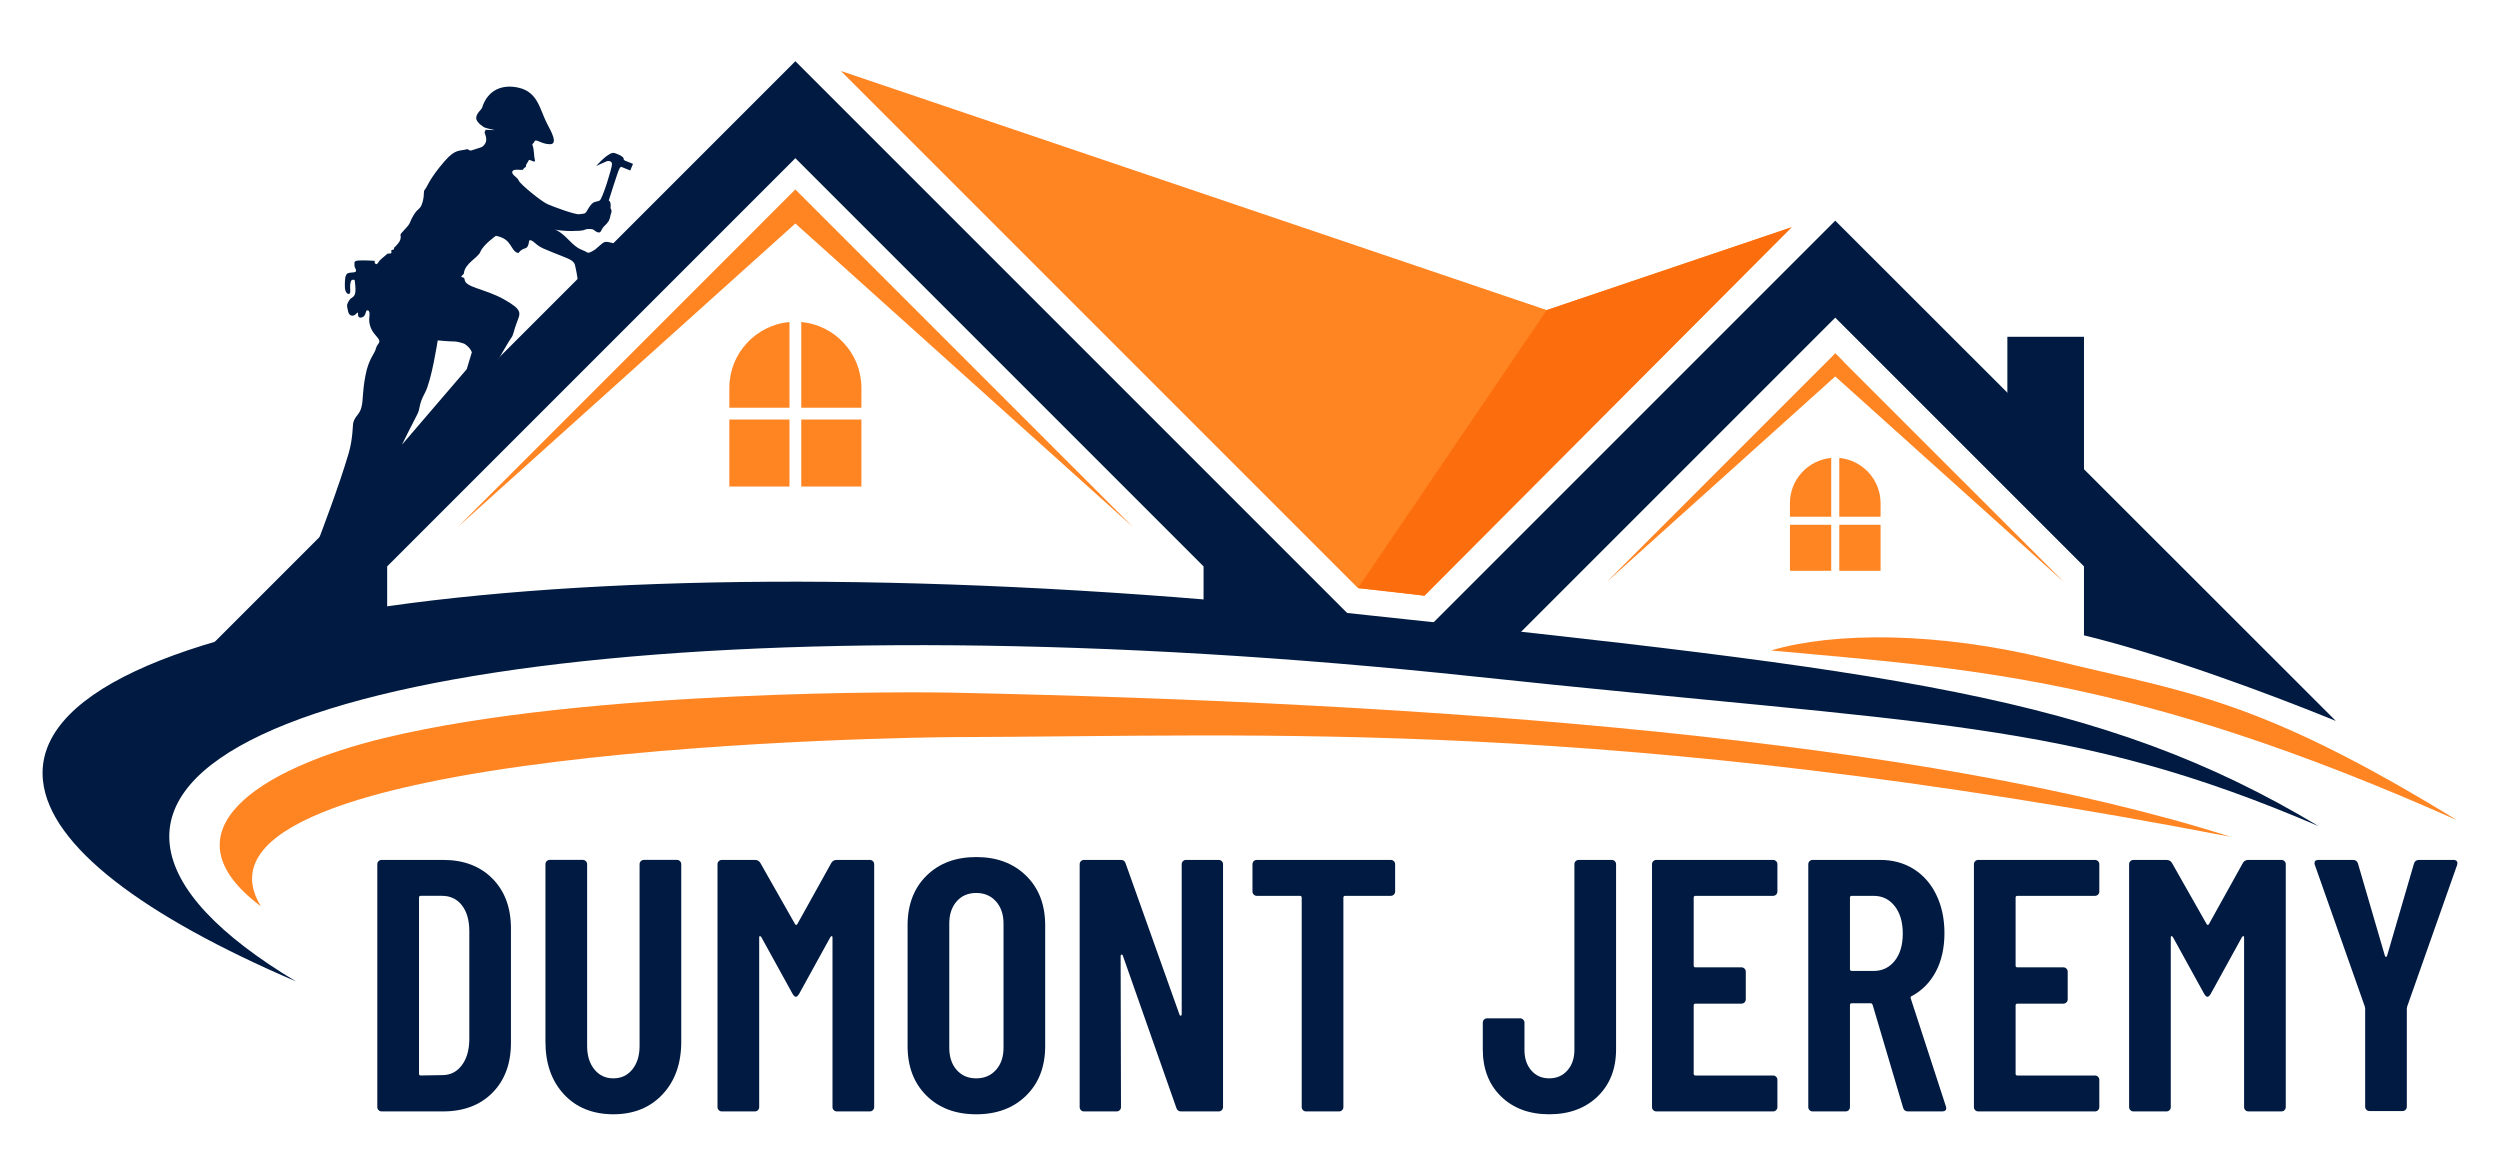
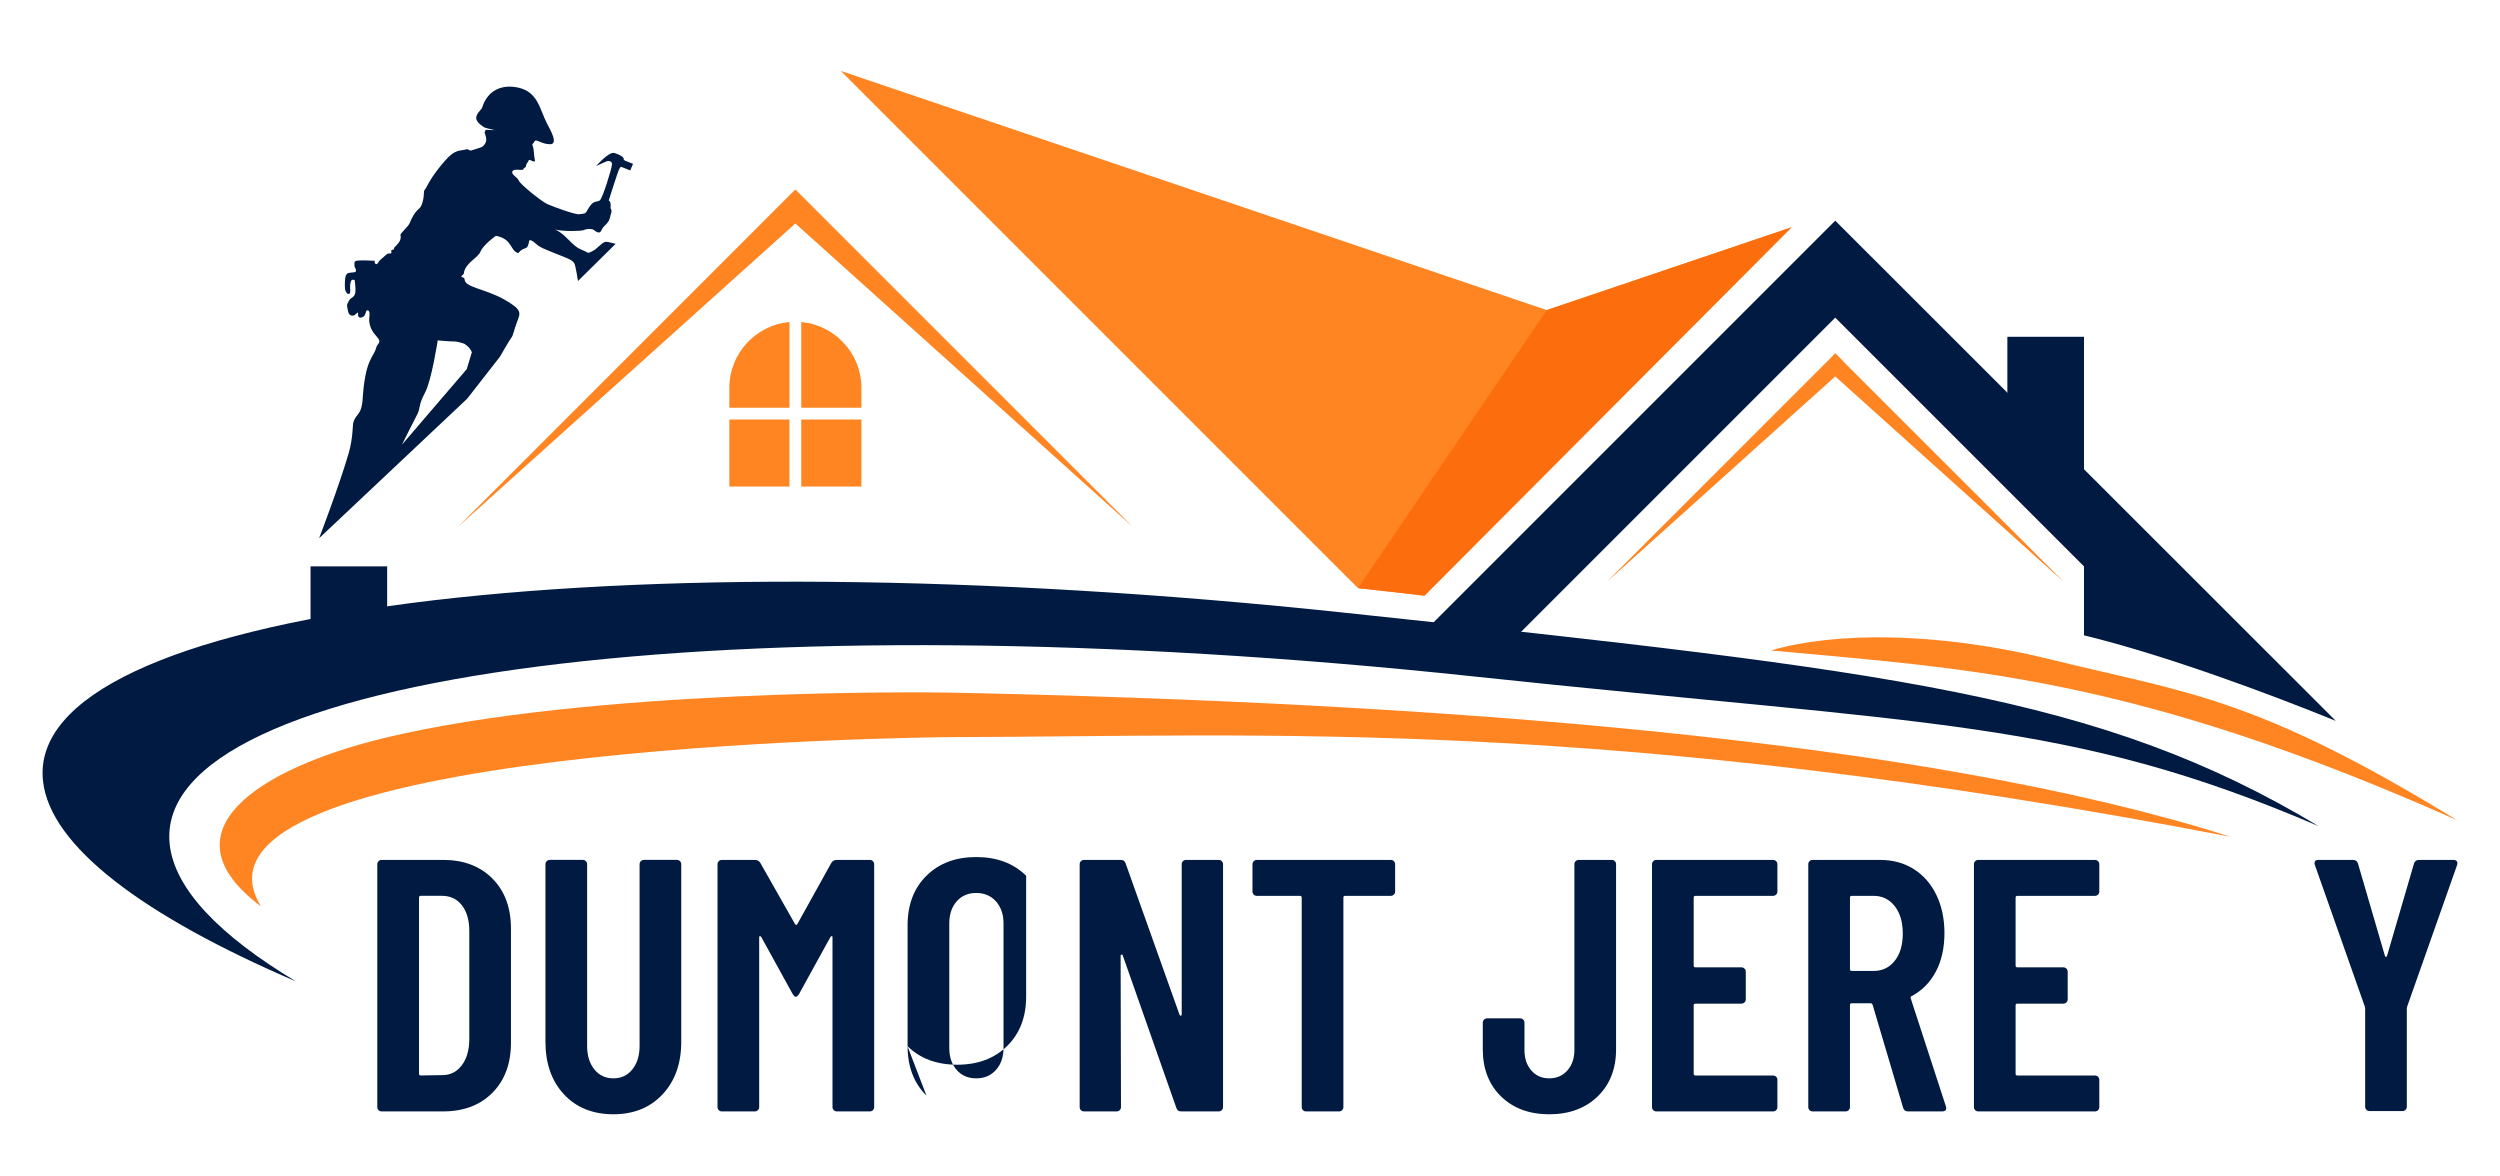
<svg xmlns="http://www.w3.org/2000/svg" id="Layer_1" data-name="Layer 1" width="2000" height="940.4" viewBox="0 0 2000 940.4">
  <defs>
    <style>
      .cls-1, .cls-2 {
        fill: #001a41;
      }

      .cls-3 {
        fill: #fc6e0d;
      }

      .cls-3, .cls-4, .cls-2 {
        fill-rule: evenodd;
      }

      .cls-5 {
        clip-rule: evenodd;
        fill: none;
      }

      .cls-4, .cls-6 {
        fill: #ff8422;
      }

      .cls-7 {
        clip-path: url(#clippath);
      }
    </style>
    <clipPath id="clippath">
      <path class="cls-5" d="M1419.77,344.11l54.92-54.91-6.49-6.48-48.43,61.4ZM672.66,56.75l413.71,413.71c17.82,1.93,35.55,3.94,53.18,6.06l293.68-294.7-195.86,66.25L672.66,56.75Z" />
    </clipPath>
  </defs>
  <g>
    <path class="cls-1" d="M302.85,888.12c-.67-.67-1.01-1.48-1.01-2.44v-194.3c0-.96.33-1.77,1.01-2.44s1.48-1.01,2.44-1.01h49.15c16.48,0,29.65,4.98,39.52,14.95,9.87,9.97,14.8,23.28,14.8,39.95v91.4c0,16.67-4.94,29.99-14.8,39.95-9.87,9.97-23.04,14.95-39.52,14.95h-49.15c-.96,0-1.77-.33-2.44-1.01ZM336.63,860.38l17.25-.29c6.32,0,11.45-2.54,15.38-7.62,3.92-5.07,5.99-11.83,6.18-20.26v-87.38c0-8.62-1.97-15.47-5.89-20.55-3.93-5.07-9.25-7.62-15.95-7.62h-16.96c-.96,0-1.44.48-1.44,1.44v140.84c0,.96.48,1.44,1.44,1.44Z" />
    <path class="cls-1" d="M451.16,875.47c-9.87-10.63-14.8-24.67-14.8-42.11v-141.99c0-.96.33-1.77,1.01-2.44s1.48-1.01,2.44-1.01h26.44c.96,0,1.77.34,2.44,1.01.67.67,1.01,1.49,1.01,2.44v145.43c0,7.67,1.91,13.9,5.75,18.68,3.83,4.79,8.91,7.19,15.23,7.19s11.4-2.39,15.23-7.19c3.83-4.79,5.75-11.02,5.75-18.68v-145.43c0-.96.33-1.77,1.01-2.44s1.48-1.01,2.44-1.01h26.44c.96,0,1.77.34,2.44,1.01.67.67,1.01,1.49,1.01,2.44v141.99c0,17.44-4.99,31.47-14.95,42.11-9.97,10.63-23.09,15.95-39.38,15.95s-29.65-5.32-39.52-15.95Z" />
    <path class="cls-1" d="M669.45,687.93h26.44c.96,0,1.77.34,2.44,1.01.67.67,1.01,1.49,1.01,2.44v194.3c0,.96-.34,1.77-1.01,2.44-.67.67-1.49,1.01-2.44,1.01h-26.44c-.96,0-1.77-.33-2.44-1.01-.67-.67-1.01-1.48-1.01-2.44v-135.66c0-.76-.19-1.15-.57-1.15s-.77.29-1.15.86l-25.01,45.41c-.96,1.54-1.82,2.3-2.59,2.3s-1.63-.76-2.59-2.3l-25.01-45.41c-.39-.57-.77-.86-1.15-.86s-.58.39-.58,1.15v135.66c0,.96-.34,1.77-1.01,2.44s-1.49,1.01-2.44,1.01h-26.44c-.96,0-1.77-.33-2.44-1.01-.67-.67-1.01-1.48-1.01-2.44v-194.3c0-.96.33-1.77,1.01-2.44s1.48-1.01,2.44-1.01h26.44c1.91,0,3.35.77,4.31,2.3l27.88,49.15c.57.77,1.15.77,1.72,0l27.3-49.15c.96-1.53,2.39-2.3,4.31-2.3Z" />
-     <path class="cls-1" d="M741.16,876.48c-10.06-9.96-15.09-23.18-15.09-39.66v-96.57c0-16.48,5.03-29.7,15.09-39.66,10.06-9.96,23.33-14.95,39.81-14.95s29.79,4.98,39.95,14.95c10.15,9.97,15.23,23.19,15.23,39.66v96.57c0,16.48-5.08,29.7-15.23,39.66-10.16,9.97-23.47,14.95-39.95,14.95s-29.75-4.98-39.81-14.95ZM796.78,855.93c4.02-4.5,6.04-10.39,6.04-17.68v-99.45c0-7.28-2.01-13.17-6.04-17.68-4.02-4.5-9.3-6.75-15.81-6.75s-11.74,2.25-15.66,6.75c-3.93,4.5-5.89,10.4-5.89,17.68v99.45c0,7.28,1.96,13.18,5.89,17.68,3.92,4.5,9.15,6.75,15.66,6.75s11.78-2.25,15.81-6.75Z" />
+     <path class="cls-1" d="M741.16,876.48c-10.06-9.96-15.09-23.18-15.09-39.66v-96.57c0-16.48,5.03-29.7,15.09-39.66,10.06-9.96,23.33-14.95,39.81-14.95s29.79,4.98,39.95,14.95v96.57c0,16.48-5.08,29.7-15.23,39.66-10.16,9.97-23.47,14.95-39.95,14.95s-29.75-4.98-39.81-14.95ZM796.78,855.93c4.02-4.5,6.04-10.39,6.04-17.68v-99.45c0-7.28-2.01-13.17-6.04-17.68-4.02-4.5-9.3-6.75-15.81-6.75s-11.74,2.25-15.66,6.75c-3.93,4.5-5.89,10.4-5.89,17.68v99.45c0,7.28,1.96,13.18,5.89,17.68,3.92,4.5,9.15,6.75,15.66,6.75s11.78-2.25,15.81-6.75Z" />
    <path class="cls-1" d="M946.38,688.94c.67-.67,1.48-1.01,2.44-1.01h26.16c.96,0,1.77.34,2.44,1.01.67.67,1.01,1.49,1.01,2.44v194.3c0,.96-.34,1.77-1.01,2.44s-1.49,1.01-2.44,1.01h-30.18c-1.92,0-3.16-.96-3.74-2.87l-42.83-121.87c-.19-.58-.53-.81-1.01-.72-.48.1-.72.43-.72,1.01l.29,121c0,.96-.34,1.77-1.01,2.44s-1.49,1.01-2.44,1.01h-26.16c-.96,0-1.77-.33-2.44-1.01-.67-.67-1.01-1.48-1.01-2.44v-194.3c0-.96.33-1.77,1.01-2.44s1.48-1.01,2.44-1.01h29.6c1.91,0,3.16.96,3.74,2.87l43.11,121c.19.57.53.82,1.01.72.48-.09.72-.43.72-1.01v-120.14c0-.96.33-1.77,1.01-2.44Z" />
    <path class="cls-1" d="M1115.09,688.94c.67.67,1.01,1.49,1.01,2.44v21.84c0,.96-.34,1.77-1.01,2.44-.67.67-1.49,1.01-2.44,1.01h-36.5c-.96,0-1.44.48-1.44,1.44v167.57c0,.96-.34,1.77-1.01,2.44-.67.67-1.49,1.01-2.44,1.01h-26.44c-.96,0-1.77-.33-2.44-1.01-.67-.67-1.01-1.48-1.01-2.44v-167.57c0-.96-.48-1.44-1.44-1.44h-34.49c-.96,0-1.77-.33-2.44-1.01-.67-.67-1.01-1.48-1.01-2.44v-21.84c0-.96.33-1.77,1.01-2.44s1.48-1.01,2.44-1.01h107.21c.96,0,1.77.34,2.44,1.01Z" />
    <path class="cls-1" d="M1200.89,877.2c-9.77-9.48-14.66-22.08-14.66-37.8v-21.27c0-.96.33-1.77,1.01-2.44s1.48-1.01,2.44-1.01h26.44c.96,0,1.77.34,2.44,1.01.67.67,1.01,1.49,1.01,2.44v21.84c0,6.71,1.82,12.17,5.46,16.38,3.64,4.22,8.43,6.32,14.37,6.32s10.78-2.11,14.51-6.32c3.74-4.21,5.61-9.67,5.61-16.38v-148.6c0-.96.33-1.77,1.01-2.44s1.48-1.01,2.44-1.01h26.44c.96,0,1.77.34,2.44,1.01.67.67,1.01,1.49,1.01,2.44v148.02c0,15.71-4.94,28.31-14.8,37.8-9.87,9.48-22.76,14.23-38.66,14.23s-28.74-4.74-38.51-14.23Z" />
    <path class="cls-1" d="M1420.91,715.67c-.67.67-1.49,1.01-2.44,1.01h-62.08c-.96,0-1.44.48-1.44,1.44v54.32c0,.96.48,1.44,1.44,1.44h36.79c.96,0,1.77.34,2.44,1.01.67.67,1.01,1.49,1.01,2.44v22.13c0,.96-.34,1.77-1.01,2.44-.67.67-1.49,1.01-2.44,1.01h-36.79c-.96,0-1.44.48-1.44,1.44v54.61c0,.96.48,1.44,1.44,1.44h62.08c.96,0,1.77.34,2.44,1.01.67.67,1.01,1.49,1.01,2.44v21.84c0,.96-.34,1.77-1.01,2.44-.67.67-1.49,1.01-2.44,1.01h-93.41c-.96,0-1.77-.33-2.44-1.01-.67-.67-1.01-1.48-1.01-2.44v-194.3c0-.96.33-1.77,1.01-2.44.67-.67,1.48-1.01,2.44-1.01h93.41c.96,0,1.77.34,2.44,1.01.67.67,1.01,1.49,1.01,2.44v21.84c0,.96-.34,1.77-1.01,2.44Z" />
    <path class="cls-1" d="M1522.51,886.25l-24.43-82.49c-.39-.76-.86-1.15-1.44-1.15h-15.23c-.96,0-1.44.48-1.44,1.44v81.63c0,.96-.34,1.77-1.01,2.44-.67.67-1.49,1.01-2.44,1.01h-26.44c-.96,0-1.77-.33-2.44-1.01-.67-.67-1.01-1.48-1.01-2.44v-194.3c0-.96.33-1.77,1.01-2.44.67-.67,1.48-1.01,2.44-1.01h54.04c10.15,0,19.11,2.44,26.87,7.33,7.76,4.89,13.8,11.78,18.11,20.69,4.31,8.91,6.47,19.11,6.47,30.61s-2.3,22.13-6.9,30.75-11.02,15.14-19.26,19.54c-.77.19-1.06.77-.86,1.72l28.17,86.51c.19.39.29.86.29,1.44,0,1.72-1.05,2.59-3.16,2.59h-27.59c-1.92,0-3.16-.96-3.74-2.87ZM1479.97,718.11v57.2c0,.96.48,1.44,1.44,1.44h17.53c6.9,0,12.5-2.68,16.81-8.05,4.31-5.36,6.47-12.65,6.47-21.84s-2.16-16.53-6.47-21.99-9.92-8.19-16.81-8.19h-17.53c-.96,0-1.44.48-1.44,1.44Z" />
    <path class="cls-1" d="M1678.44,715.67c-.67.67-1.49,1.01-2.44,1.01h-62.08c-.96,0-1.44.48-1.44,1.44v54.32c0,.96.48,1.44,1.44,1.44h36.79c.96,0,1.77.34,2.44,1.01.67.67,1.01,1.49,1.01,2.44v22.13c0,.96-.34,1.77-1.01,2.44-.67.67-1.49,1.01-2.44,1.01h-36.79c-.96,0-1.44.48-1.44,1.44v54.61c0,.96.48,1.44,1.44,1.44h62.08c.96,0,1.77.34,2.44,1.01.67.67,1.01,1.49,1.01,2.44v21.84c0,.96-.34,1.77-1.01,2.44-.67.67-1.49,1.01-2.44,1.01h-93.41c-.96,0-1.77-.33-2.44-1.01-.67-.67-1.01-1.48-1.01-2.44v-194.3c0-.96.33-1.77,1.01-2.44.67-.67,1.48-1.01,2.44-1.01h93.41c.96,0,1.77.34,2.44,1.01.67.67,1.01,1.49,1.01,2.44v21.84c0,.96-.34,1.77-1.01,2.44Z" />
-     <path class="cls-1" d="M1798.72,687.93h26.44c.96,0,1.77.34,2.44,1.01.67.67,1.01,1.49,1.01,2.44v194.3c0,.96-.34,1.77-1.01,2.44-.67.67-1.49,1.01-2.44,1.01h-26.44c-.96,0-1.77-.33-2.44-1.01-.67-.67-1.01-1.48-1.01-2.44v-135.66c0-.76-.19-1.15-.57-1.15s-.77.29-1.15.86l-25,45.41c-.96,1.54-1.82,2.3-2.59,2.3s-1.63-.76-2.59-2.3l-25.01-45.41c-.39-.57-.77-.86-1.15-.86s-.58.39-.58,1.15v135.66c0,.96-.34,1.77-1.01,2.44-.67.67-1.49,1.01-2.44,1.01h-26.44c-.96,0-1.77-.33-2.44-1.01-.67-.67-1.01-1.48-1.01-2.44v-194.3c0-.96.33-1.77,1.01-2.44.67-.67,1.48-1.01,2.44-1.01h26.44c1.91,0,3.35.77,4.31,2.3l27.88,49.15c.58.77,1.15.77,1.72,0l27.3-49.15c.96-1.53,2.39-2.3,4.31-2.3Z" />
    <path class="cls-1" d="M1893.14,887.83c-.67-.67-1.01-1.48-1.01-2.44v-78.47l-.29-1.72-39.95-113.24c-.19-.38-.29-.86-.29-1.44,0-1.72,1.05-2.59,3.16-2.59h27.59c2.11,0,3.45.96,4.02,2.87l21.56,73.87c.19.58.48.86.86.86s.67-.29.86-.86l21.56-73.87c.58-1.91,1.91-2.87,4.02-2.87h27.59c1.15,0,2.01.34,2.59,1.01.58.67.67,1.68.29,3.02l-39.95,113.24-.29,1.72v78.47c0,.96-.34,1.77-1.01,2.44s-1.49,1.01-2.44,1.01h-26.44c-.96,0-1.77-.33-2.44-1.01Z" />
  </g>
  <g>
-     <path class="cls-2" d="M636.29,48.98l465.44,465.43h-77.57L636.29,126.55l-387.85,387.86h-77.57C344.11,341.18,442.92,242.34,636.29,48.98" />
    <g class="cls-7">
      <rect class="cls-6" x="672.66" y="56.75" width="802.03" height="419.77" />
    </g>
    <path class="cls-4" d="M689.12,326.18v-15.95c0-27.47-21.25-50.2-48.11-52.61v68.56h48.11ZM641.01,389.21h48.11v-53.61h-48.11v53.61ZM583.47,335.6v53.61h48.12v-53.61h-48.12ZM631.59,257.62c-26.87,2.4-48.12,25.14-48.12,52.61v15.95h48.12v-68.56Z" />
    <path class="cls-2" d="M321.61,355.68s9.42-19.04,12.15-24.07c2.73-5.04.81-7.48,6.16-17.27,5.36-9.8,10.25-42.04,10.25-42.04,0,0,8.44.85,12.62.85,4.17,0,8.74,1.9,8.74,1.9,0,0,4.37,2.53,5.96,6.73l-4.09,13.53-51.78,60.38ZM373.78,318.92l-118.49,111.66s16.12-42.03,23.71-68.19c3.41-11.79,3.09-22.54,3.64-24.36,1.73-5.86,5-6.05,6.56-12.45,1.55-6.41.51-10.99,3.11-24.9,2.59-13.93,7.41-17.37,8.46-21.96,1.03-4.57,5.5-4.23.13-10-5.36-5.78-5.91-11.35-5.39-15.47.53-4.12-.6-5.22-1.9-4.95-1.29.27-.7,4.4-3.8,5.5-3.11,1.09-3.54-1.1-3.36-2.84.16-1.73-.88-.54-2.42.83-1.56,1.37-4.83,1.11-5.53-2.65-.7-3.75-1.56-4.59.17-7.69,1.73-3.11,1.91-2.37,3.89-4.03,1.99-1.66,2.07-5.31,1.64-9.15-.43-3.85,0-4.58-1.81-4.49-1.81.08-1.9,2.1-2.24,4.12-.35,2.01.77,6.68-.86,7.23-1.65.55-3.29-2.2-3.37-5.22-.08-3.02-.08-7.51.77-9.43.88-1.92,1.48-2.29,5.98-2.56,4.49-.28.57-4.03.89-5.55.33-1.5-1.13-3.39,2.49-3.89,3.62-.5,13.43.18,13.72.18.31,0-.6,1.43.49,2.29,1.07.87,1.73.18,2.98-1.92.51-.88,3.37-3.2,6.6-5.96.57-.5,2.49,0,3.08-.5.54-.48-.24-1.97.32-2.47.39-.36,1.41-.23,1.8-.58.34-.31.02-1.1.32-1.4,2.45-2.38,4.41-4.66,4.87-6.34,1.39-4.95-2.16-2.28,3.47-8.15,5.61-5.86,3.27-4.95,7.16-11.45,3.9-6.5,5.45-4.02,7.27-10.8,1.8-6.78.15-7.96,1.9-9.89,1.72-1.92,3.08-7.98,15.59-22.48,8.75-10.13,11.94-7.92,17.85-9.62.85-.24,2.56,1.39,3.33,1.04.84-.36,8.19-2.4,8.95-2.98,6.4-4.94,1.23-10.83,2.04-11.99.81-1.14.5-1.13.47-1.64,4.39.36,7.62.23,7.62.23-4.47-.74-8.35-2.1-8.35-2.1,0,0-6.64-3.75-6.56-7.59.08-3.85,4.15-6.41,4.75-8.33,4.44-14.16,16.2-18.76,28.91-15.93,15.87,3.54,17.02,17.25,23.08,28.92,2.54,4.88,9.29,16.36,2.31,16.36s-11.28-4.74-12.41-2.25c-1.13,2.46-2.34,1.54-1.38,3.74.95,2.21.95,8.38,1.59,10.67.65,2.29-.6,1.97-2.72.92-2.12-1.05-2.16-.22-2.47.54-.31.79-1.77,2.43-1.77,3.07s.06,1.37-.69,1.83c-.74.46-.99.38-1.6,1.63-.6,1.24-7.69-1.07-8.67,1.67-.97,2.73,3.97,4.34,5.02,7.17,1.03,2.84,18.04,16.75,23.06,18.95,5.02,2.2,22.28,8.61,25.56,8.06,3.29-.55,4.42-.12,5.61-2.01,1.27-2,2.79-5.25,5.31-7.11,1.52-1.12,4.06-1,5.32-1.86,2.3-1.59,9.65-25.59,9.74-28.52.59-2.88-2.38-3.45-4.11-2.86-1.72.6-8.46,3.83-8.46,3.83,0,0,10.16-11.89,14.66-10.43,4.49,1.46,6.73,2.98,7.22,4.08.47,1.1-.51,1.14,1.38,2.1l6.2,2.48-2.24,5.3-6.72-2.73s-.68-.98-1.98,1.39c-1.3,2.38-8.48,25.41-8.48,25.41,0,0,2.12.38,1.42,6.16,0,0,1.74,1.64.1,5.12,0,0-.48,3.55-1.87,5.57-1.38,2.01-1.03,1.28-3.54,3.93-2.51,2.66-1.98,5.31-4.67,4.67-2.67-.64-2.85-2.55-5.7-2.65-2.85-.09-3.36-.09-5.69.83-2.33.9-16.16,1.21-23.05-.44,7.56,2.98,11.93,10.71,18.55,14.82,1.98,1.22,6.05,2.55,7.34,3.57,1.31,1.01,6.31-2.47,6.31-2.47,8.57-7.03,5.81-7.15,16.33-4.51l-30.13,29.77s-2.05-13.33-3.01-14.25c-.63-.61-.36-.86-2.15-2.15-2.86-2.07-11.45-4.77-22.26-9.49-6.76-2.95-7.77-6.5-10.98-6.78-.81-.06-.82,1.51-1,2.39-1.31,6.33-3.8,2.17-8.37,7.95-6.76-1.8-4.35-11.27-17.89-13.83,0,0-10.02,6.95-12.43,12.82-2.06,4.97-12.48,9.14-13.23,17.37-.06.68-2.06,1.76-1.99,2.5.05.51,2.16.67,2.3,1.22.1.35.19.7.32,1.06.43,6.42,16.2,7.32,31.47,15.86,15.27,8.56,13.13,10.99,10.37,18.32-2.77,7.32-2.77,10.25-4.5,12.44-1.71,2.2-8.99,15.01-8.99,15.01l-26.23,33.63Z" />
-     <rect class="cls-1" x="962.85" y="453.1" width="61.3" height="61.31" />
    <rect class="cls-1" x="248.43" y="453.1" width="61.3" height="61.31" />
    <polygon class="cls-4" points="906.32 421.58 636.29 151.55 366.27 421.58 636.29 178.78 906.32 421.58" />
    <path class="cls-2" d="M1667.18,508.26v-55.16l-198.99-198.99-260.29,260.3h-77.57l337.87-337.87,400.47,400.2c-52.19-21.31-136.43-52.68-201.48-68.47" />
-     <path class="cls-4" d="M1471.43,456.64h33.02v-36.78h-33.02v36.78ZM1431.96,419.86v36.78h33.02v-36.78h-33.02ZM1464.97,366.36c-18.44,1.64-33.02,17.25-33.02,36.1v10.94h33.02v-47.04ZM1504.44,413.41v-10.94c0-18.85-14.59-34.45-33.02-36.1v47.04h33.02Z" />
    <polygon class="cls-4" points="1651.14 465.64 1468.19 282.71 1285.27 465.64 1468.19 301.15 1651.14 465.64" />
    <rect class="cls-1" x="1605.89" y="269.43" width="61.3" height="108.68" />
    <polygon class="cls-3" points="1237.38 248.08 1086.37 470.46 1139.55 476.53 1433.24 181.83 1237.38 248.08" />
    <path class="cls-2" d="M1077.41,490.35c-590.97-63-1057.93-2.82-1043.01,134.43,5.67,52.12,80.07,107.86,202.47,160.4-61.3-36.78-97.23-74.04-101.1-109.62-14.92-137.25,452.05-197.44,1043-134.43,366.54,39.07,476.17,33.96,676.11,119.78-175.21-105.12-339.7-123.9-777.48-170.56" />
    <path class="cls-4" d="M1416.76,520.37c50.01-14.75,132.58-15.39,224.08,7.26,107.24,26.55,162.55,29.03,324.64,128.46-259.78-115.59-391.86-121.11-548.72-135.72" />
    <path class="cls-4" d="M208.74,725.04c-78.76-128.01,524.56-135.28,554.22-135.35,249.83-.6,521.16-16.49,1021.37,79.7-245.65-78.31-636.27-107.27-1024.63-115.31-19.28-.4-287.65-3.35-451.7,36.2-102.44,24.69-178.65,75.59-99.25,134.76" />
  </g>
</svg>